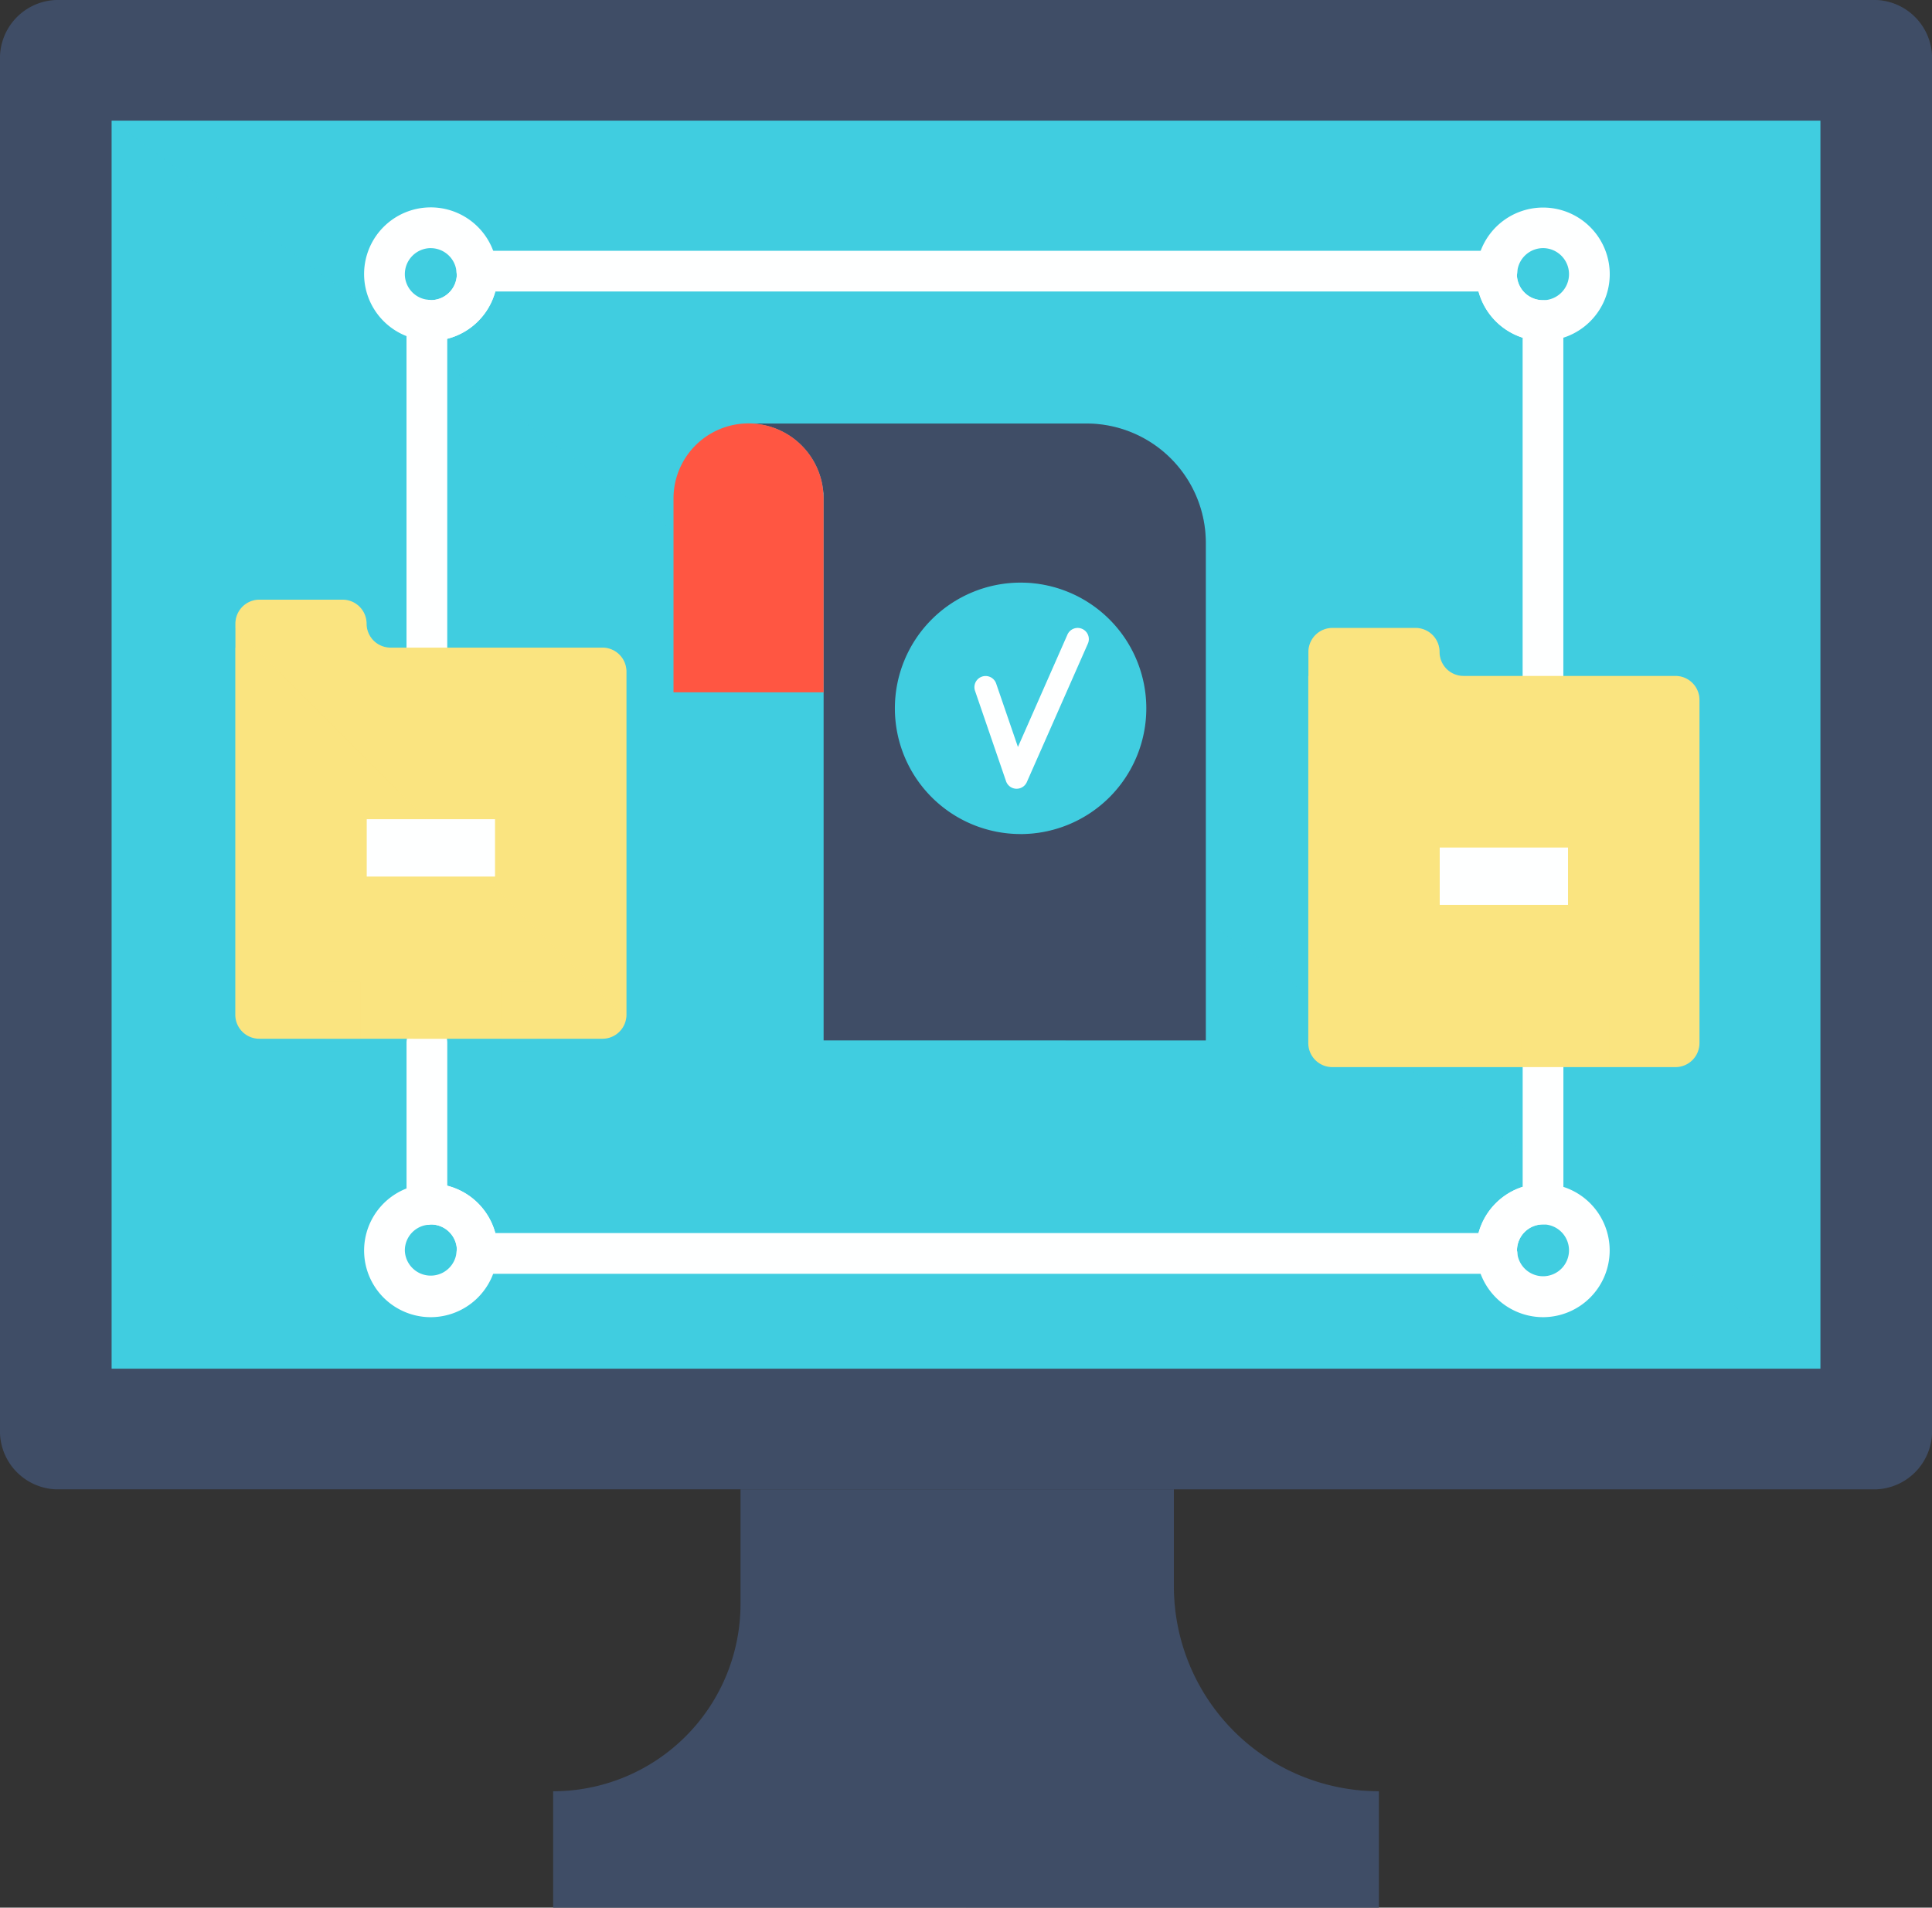
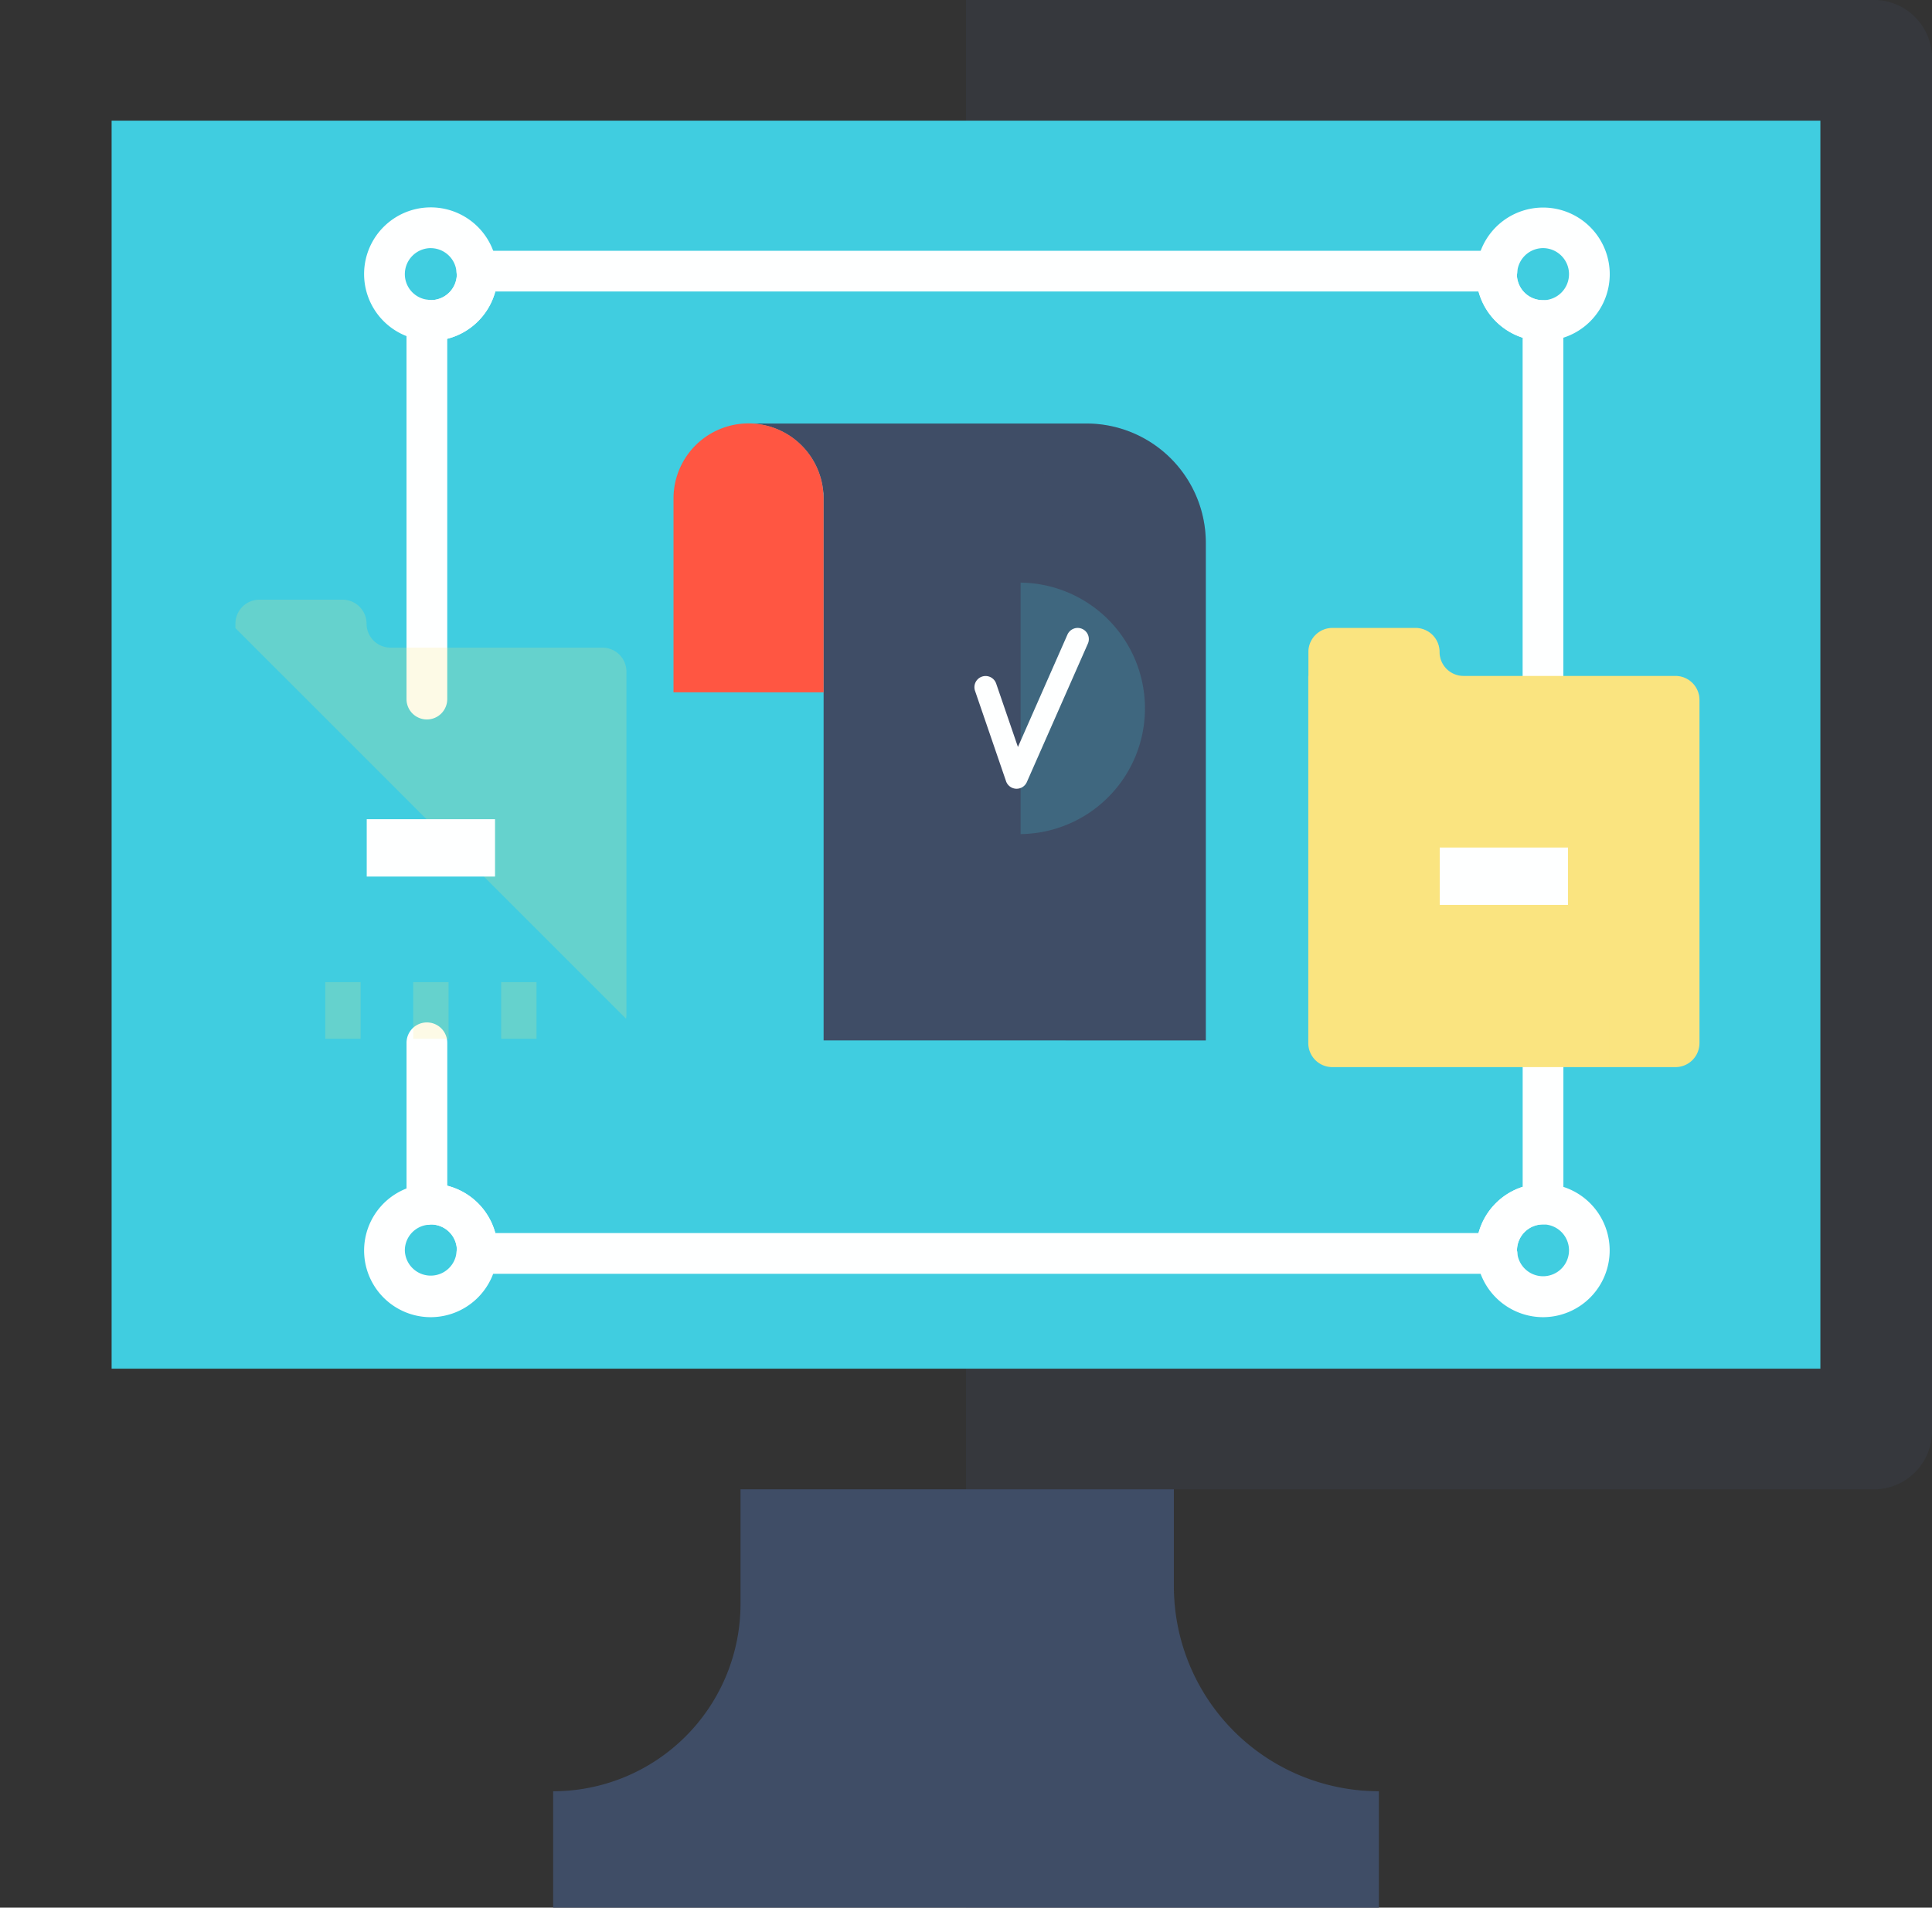
<svg xmlns="http://www.w3.org/2000/svg" width="130.798" height="129.15" viewBox="0 0 130.798 129.15">
  <rect x="0" y="0" width="130.798" height="129.15" fill="#333333" stroke="none" />
  <g style="isolation:isolate">
    <g id="eaa490a8-44dc-4312-a6f8-b858ea763896" data-name="レイヤー 2">
      <g id="fc582990-cda8-4a97-bd4b-6464795994a8" data-name="Layer 1">
-         <path d="M127.02,100.831H3.778A3.941,3.941,0,0,1,0,96.747V4.084A3.941,3.941,0,0,1,3.778,0H127.02A3.941,3.941,0,0,1,130.8,4.084V96.747A3.941,3.941,0,0,1,127.02,100.831Z" style="fill:#3f4d66" />
        <g style="opacity:0.2;mix-blend-mode:multiply">
          <path d="M127.02,0H65.4V100.831H127.02a3.941,3.941,0,0,0,3.778-4.084V4.084A3.941,3.941,0,0,0,127.02,0Z" style="fill:#3f4d66" />
        </g>
        <rect x="7.556" y="8.169" width="115.685" height="84.494" style="fill:#40cde0" />
        <g style="opacity:0.2;mix-blend-mode:multiply">
-           <polygon points="123.241 92.662 123.241 8.169 7.556 8.169 123.241 92.662" style="fill:#40cde0" />
-         </g>
+           </g>
        <path d="M79.471,107.393v-6.562H50.134v7.755a12.686,12.686,0,0,1-12.686,12.686h0v7.878h55.9v-7.878h0A13.879,13.879,0,0,1,79.471,107.393Z" style="fill:#3f4d66" />
        <g style="opacity:0.2;mix-blend-mode:multiply">
          <path d="M93.35,121.272a13.879,13.879,0,0,1-13.879-13.879v-6.562H65.4V129.15H93.35Z" style="fill:#3f4d66" />
        </g>
        <path d="M104.461,48.709a1.379,1.379,0,0,1-1.378-1.379V22.863a4.539,4.539,0,0,1-2.986-3.127H33.533a4.534,4.534,0,0,1-3.254,3.2V47.33a1.379,1.379,0,0,1-2.758,0V21.673A1.379,1.379,0,0,1,29.009,20.3c.061,0,.121.011.18.019h0a1.757,1.757,0,0,0,1.738-1.714c-.007-.055-.016-.138-.017-.157a1.379,1.379,0,0,1,1.375-1.47h69.052a1.379,1.379,0,0,1,1.376,1.47c0,.034-.015.152-.02.187a1.754,1.754,0,0,0,1.764,1.686A1.379,1.379,0,0,1,105.84,21.7V47.33A1.379,1.379,0,0,1,104.461,48.709Z" style="fill:#feffff" />
        <path d="M29.169,23.078a2.529,2.529,0,0,1-.35-.027,4.512,4.512,0,1,1,4.844-4.808,2.252,2.252,0,0,1,.026.316A4.525,4.525,0,0,1,29.169,23.078Zm0-6.28a1.763,1.763,0,0,0-1.761,1.761,1.743,1.743,0,0,0,1.611,1.74c.051,0,.111.011.17.019h0a1.757,1.757,0,0,0,1.738-1.714c-.007-.055-.016-.138-.017-.157h0A1.758,1.758,0,0,0,29.169,16.8Z" style="fill:#feffff" />
        <path d="M104.461,23.078a4.524,4.524,0,0,1-4.519-4.519,2.274,2.274,0,0,1,.024-.31,4.513,4.513,0,1,1,4.5,4.829Zm0-6.28a1.758,1.758,0,0,0-1.744,1.648c0,.035-.015.154-.02.189a1.764,1.764,0,1,0,1.764-1.837Z" style="fill:#feffff" />
        <path d="M101.341,86.238H32.289a1.378,1.378,0,0,1-1.375-1.469c0-.034.015-.152.02-.186A1.754,1.754,0,0,0,29.169,82.9l-.146.022a1.379,1.379,0,0,1-1.5-1.373V70.6a1.379,1.379,0,1,1,2.758,0v9.674a4.539,4.539,0,0,1,3.254,3.206H100.1a4.54,4.54,0,0,1,2.986-3.128V70.6a1.379,1.379,0,1,1,2.757,0V81.517a1.378,1.378,0,0,1-1.379,1.378,1.763,1.763,0,0,0-1.761,1.761c0,.034.015.079.017.113a1.378,1.378,0,0,1-1.376,1.469Z" style="fill:#feffff" />
        <path d="M29.169,89.176a4.511,4.511,0,0,1-.387-9.006,2.846,2.846,0,0,1,.387-.032,4.524,4.524,0,0,1,4.52,4.518,2.116,2.116,0,0,1-.025.311h0A4.522,4.522,0,0,1,29.169,89.176Zm0-6.281-.146.022a1.743,1.743,0,0,0-1.615,1.739,1.754,1.754,0,0,0,3.5.114h0c0-.034.015-.152.02-.186A1.754,1.754,0,0,0,29.169,82.9Z" style="fill:#feffff" />
        <path d="M104.461,89.176a4.523,4.523,0,0,1-4.5-4.228,1.923,1.923,0,0,1-.023-.292,4.519,4.519,0,1,1,4.519,4.52Zm0-6.281a1.763,1.763,0,0,0-1.761,1.761c0,.034.015.079.017.113a1.755,1.755,0,1,0,1.744-1.874Z" style="fill:#feffff" />
        <path d="M55.759,33.361l-.02-.019c.011.136.02.274.02.413Z" style="fill:none" />
        <path d="M50.678,28.674a5.079,5.079,0,0,1,5.061,4.668l.02.019V70.44H81.634V36.755a8.081,8.081,0,0,0-8.081-8.081Z" style="fill:#3f4d66" />
        <g style="opacity:0.2;mix-blend-mode:multiply">
          <path d="M73.553,28.674H64.064a8.081,8.081,0,0,1,8.081,8.081V70.44h9.489V36.755A8.081,8.081,0,0,0,73.553,28.674Z" style="fill:#3f4d66" />
        </g>
        <path d="M55.739,33.342a5.079,5.079,0,0,0-10.142.413V46.872H55.759V33.755C55.759,33.616,55.75,33.478,55.739,33.342Z" style="fill:#ff5642" />
-         <path d="M69.094,39.445a8.511,8.511,0,1,0,8.512,8.513A8.512,8.512,0,0,0,69.094,39.445Z" style="fill:#40cde0" />
        <g style="opacity:0.2;mix-blend-mode:multiply">
          <path d="M69.094,39.445V56.47a8.513,8.513,0,0,0,0-17.025Z" style="fill:#40cde0" />
        </g>
        <path d="M68.825,53.4h-.032a.758.758,0,0,1-.683-.51l-2.1-6.12a.756.756,0,0,1,1.431-.491l1.474,4.293,3.352-7.608a.756.756,0,0,1,1.384.61L69.517,52.95A.756.756,0,0,1,68.825,53.4Z" style="fill:#feffff" />
        <g style="opacity:0.2;mix-blend-mode:multiply">
          <path d="M55.759,33.755c0-.139-.009-.277-.02-.413a5.079,5.079,0,0,0-5.061-4.668h0v18.2h5.081Z" style="fill:#ff5642" />
        </g>
        <path d="M113.428,45.764H99.084a1.624,1.624,0,0,1-1.625-1.625,1.626,1.626,0,0,0-1.625-1.625H90.206a1.625,1.625,0,0,0-1.625,1.625v1.625h-.009V70.62A1.626,1.626,0,0,0,90.2,72.246h23.23a1.625,1.625,0,0,0,1.625-1.626V47.39A1.625,1.625,0,0,0,113.428,45.764Z" style="fill:#fae480" />
        <g style="opacity:0.2;mix-blend-mode:multiply">
          <path d="M115.054,70.62V47.39a1.626,1.626,0,0,0-1.626-1.626H99.084a1.624,1.624,0,0,1-1.625-1.625,1.626,1.626,0,0,0-1.625-1.625H90.206a1.625,1.625,0,0,0-1.625,1.625v.3l26.445,26.446A1.581,1.581,0,0,0,115.054,70.62Z" style="fill:#fae480" />
        </g>
        <rect x="97.47" y="57.38" width="8.686" height="3.883" style="fill:#feffff" />
        <g style="opacity:0.2;mix-blend-mode:multiply">
          <rect x="94.662" y="68.41" width="2.394" height="3.836" style="fill:#fae480" />
        </g>
        <g style="opacity:0.2;mix-blend-mode:multiply">
-           <rect x="100.616" y="68.41" width="2.394" height="3.836" style="fill:#fae480" />
-         </g>
+           </g>
        <g style="opacity:0.2;mix-blend-mode:multiply">
          <rect x="106.57" y="68.41" width="2.394" height="3.836" style="fill:#fae480" />
        </g>
-         <path d="M40.786,43.846H26.442a1.624,1.624,0,0,1-1.625-1.625A1.626,1.626,0,0,0,23.191,40.6H17.564a1.626,1.626,0,0,0-1.626,1.625v1.625H15.93V68.7a1.626,1.626,0,0,0,1.625,1.626H40.786A1.625,1.625,0,0,0,42.411,68.7V45.472A1.625,1.625,0,0,0,40.786,43.846Z" style="fill:#fae480" />
        <g style="opacity:0.2;mix-blend-mode:multiply">
          <path d="M42.411,68.7V45.472a1.625,1.625,0,0,0-1.625-1.626H26.442a1.624,1.624,0,0,1-1.625-1.625A1.626,1.626,0,0,0,23.191,40.6H17.564a1.626,1.626,0,0,0-1.626,1.625v.3L42.384,68.97A1.581,1.581,0,0,0,42.411,68.7Z" style="fill:#fae480" />
        </g>
        <rect x="24.828" y="55.462" width="8.686" height="3.883" style="fill:#feffff" />
        <g style="opacity:0.2;mix-blend-mode:multiply">
          <rect x="22.02" y="66.492" width="2.394" height="3.836" style="fill:#fae480" />
        </g>
        <g style="opacity:0.2;mix-blend-mode:multiply">
          <rect x="27.974" y="66.492" width="2.394" height="3.836" style="fill:#fae480" />
        </g>
        <g style="opacity:0.2;mix-blend-mode:multiply">
          <rect x="33.928" y="66.492" width="2.394" height="3.836" style="fill:#fae480" />
        </g>
      </g>
    </g>
  </g>
</svg>